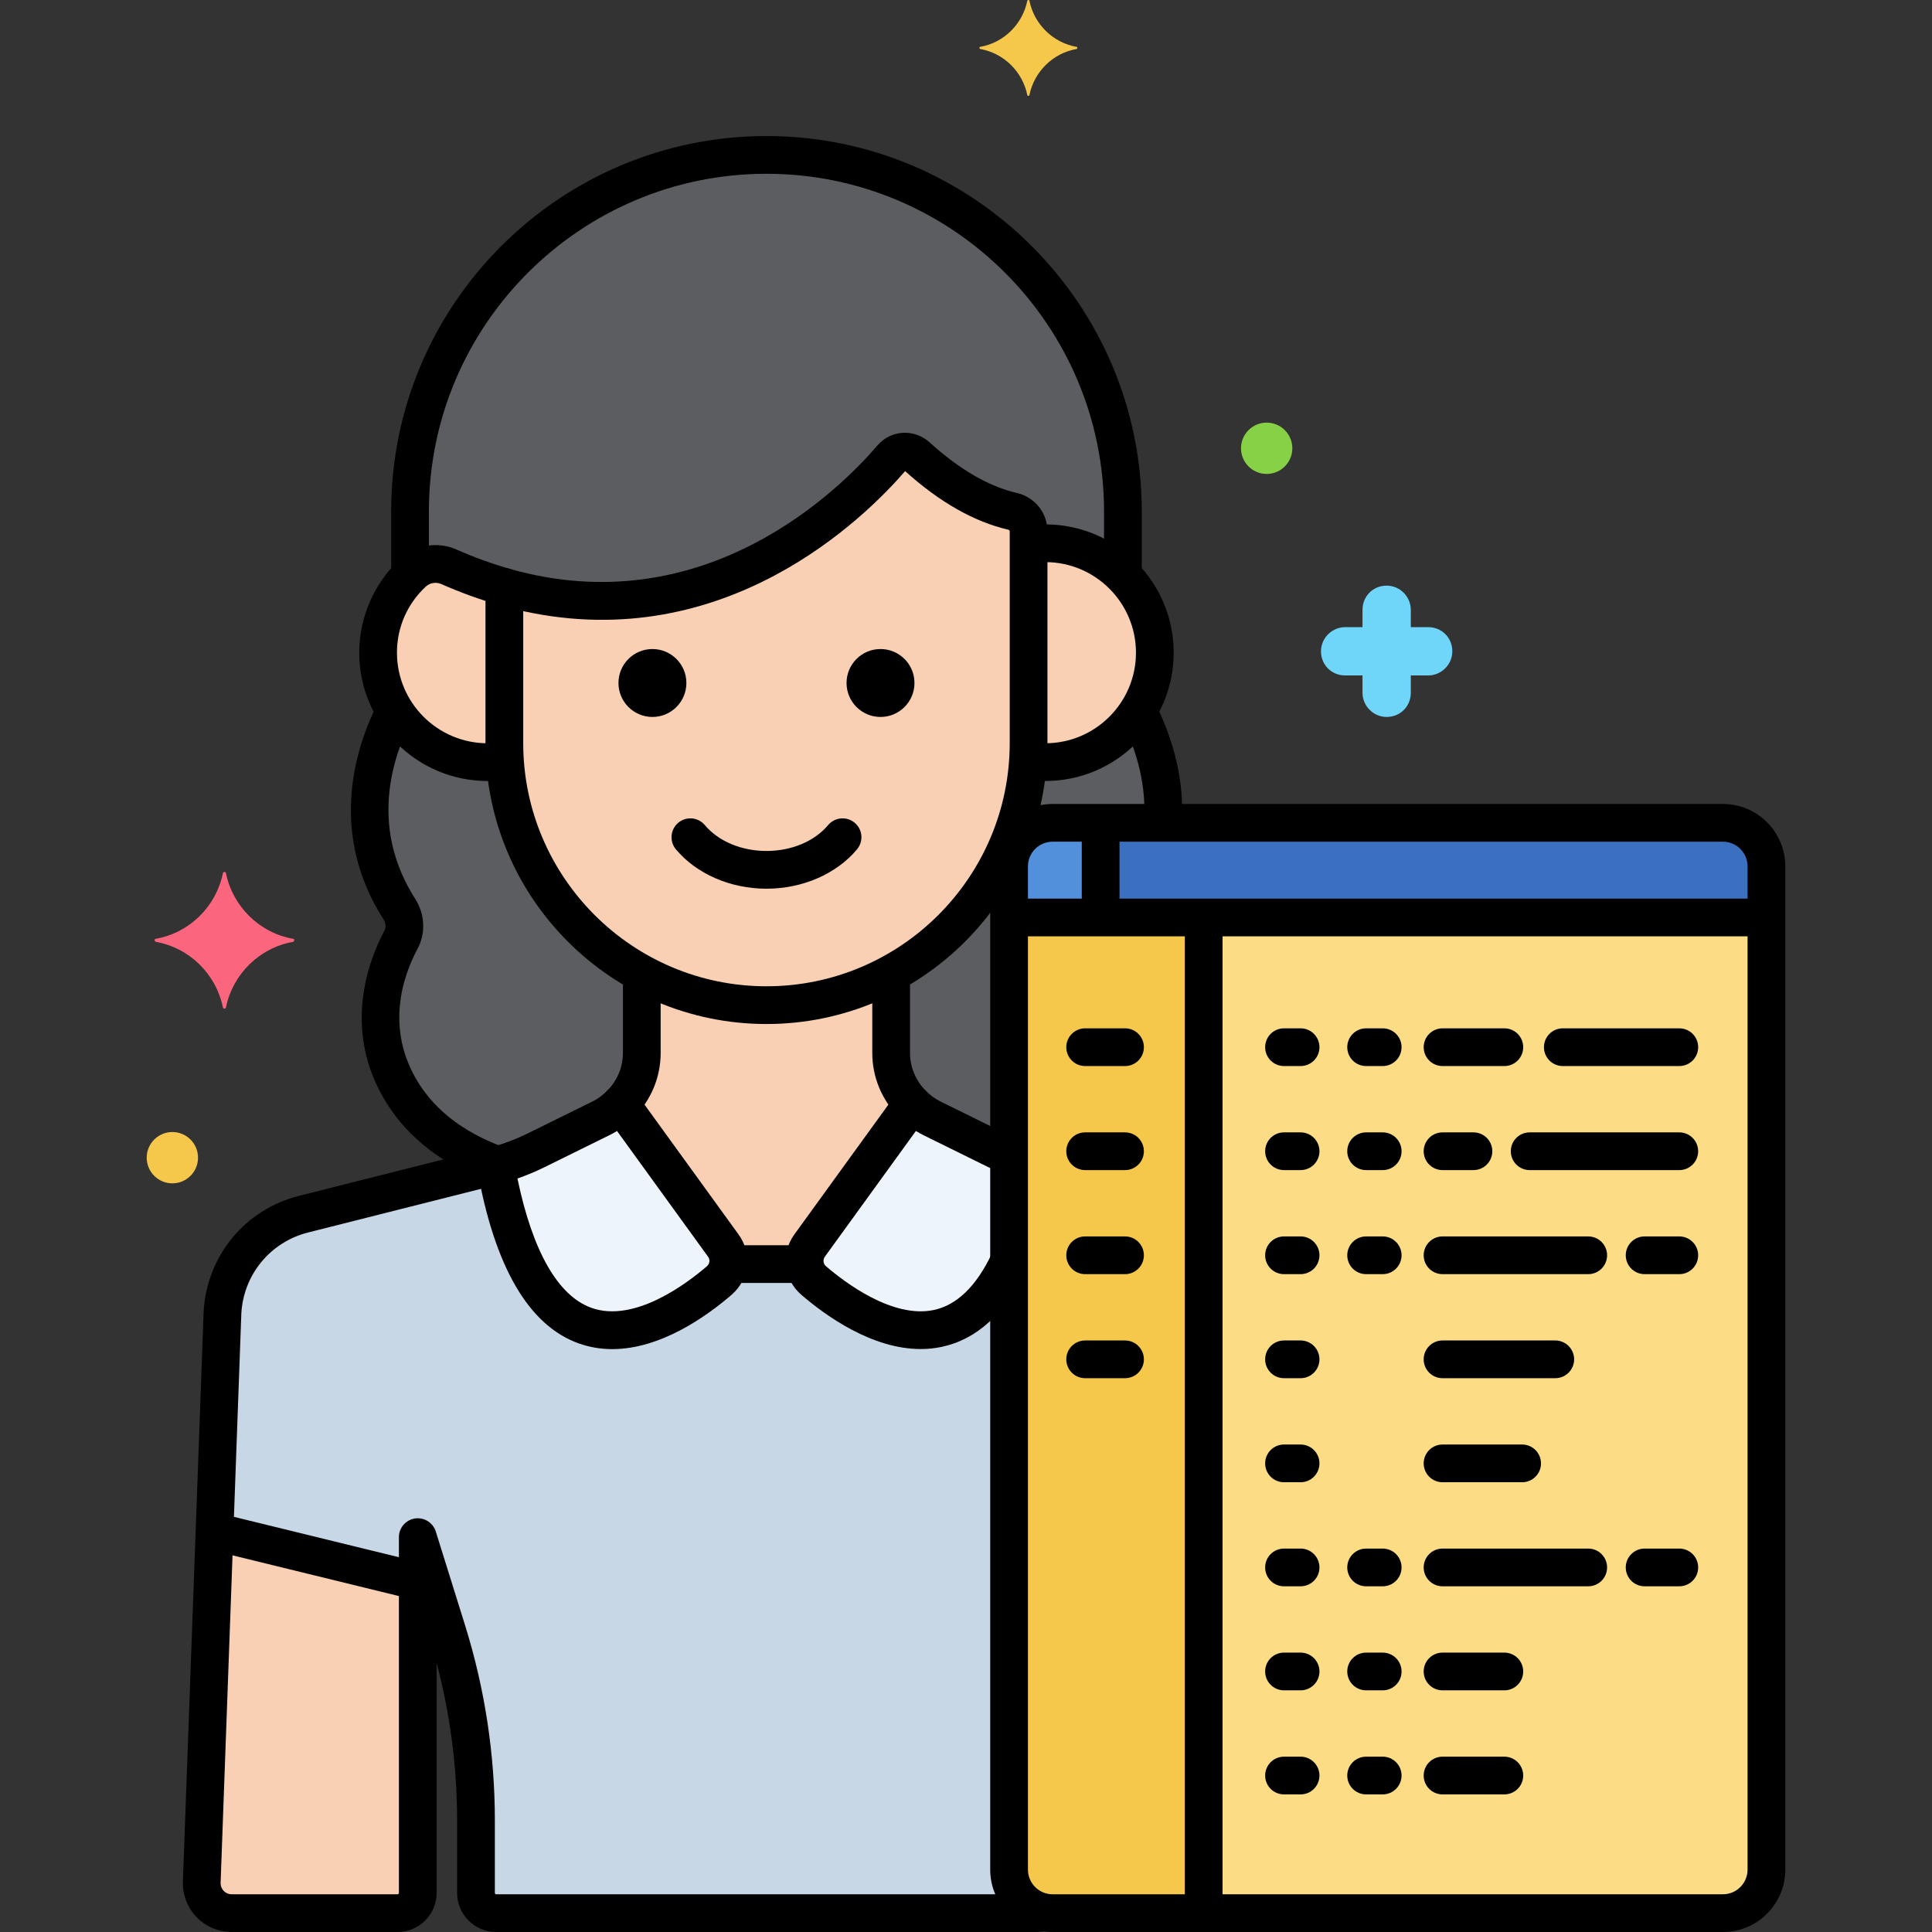
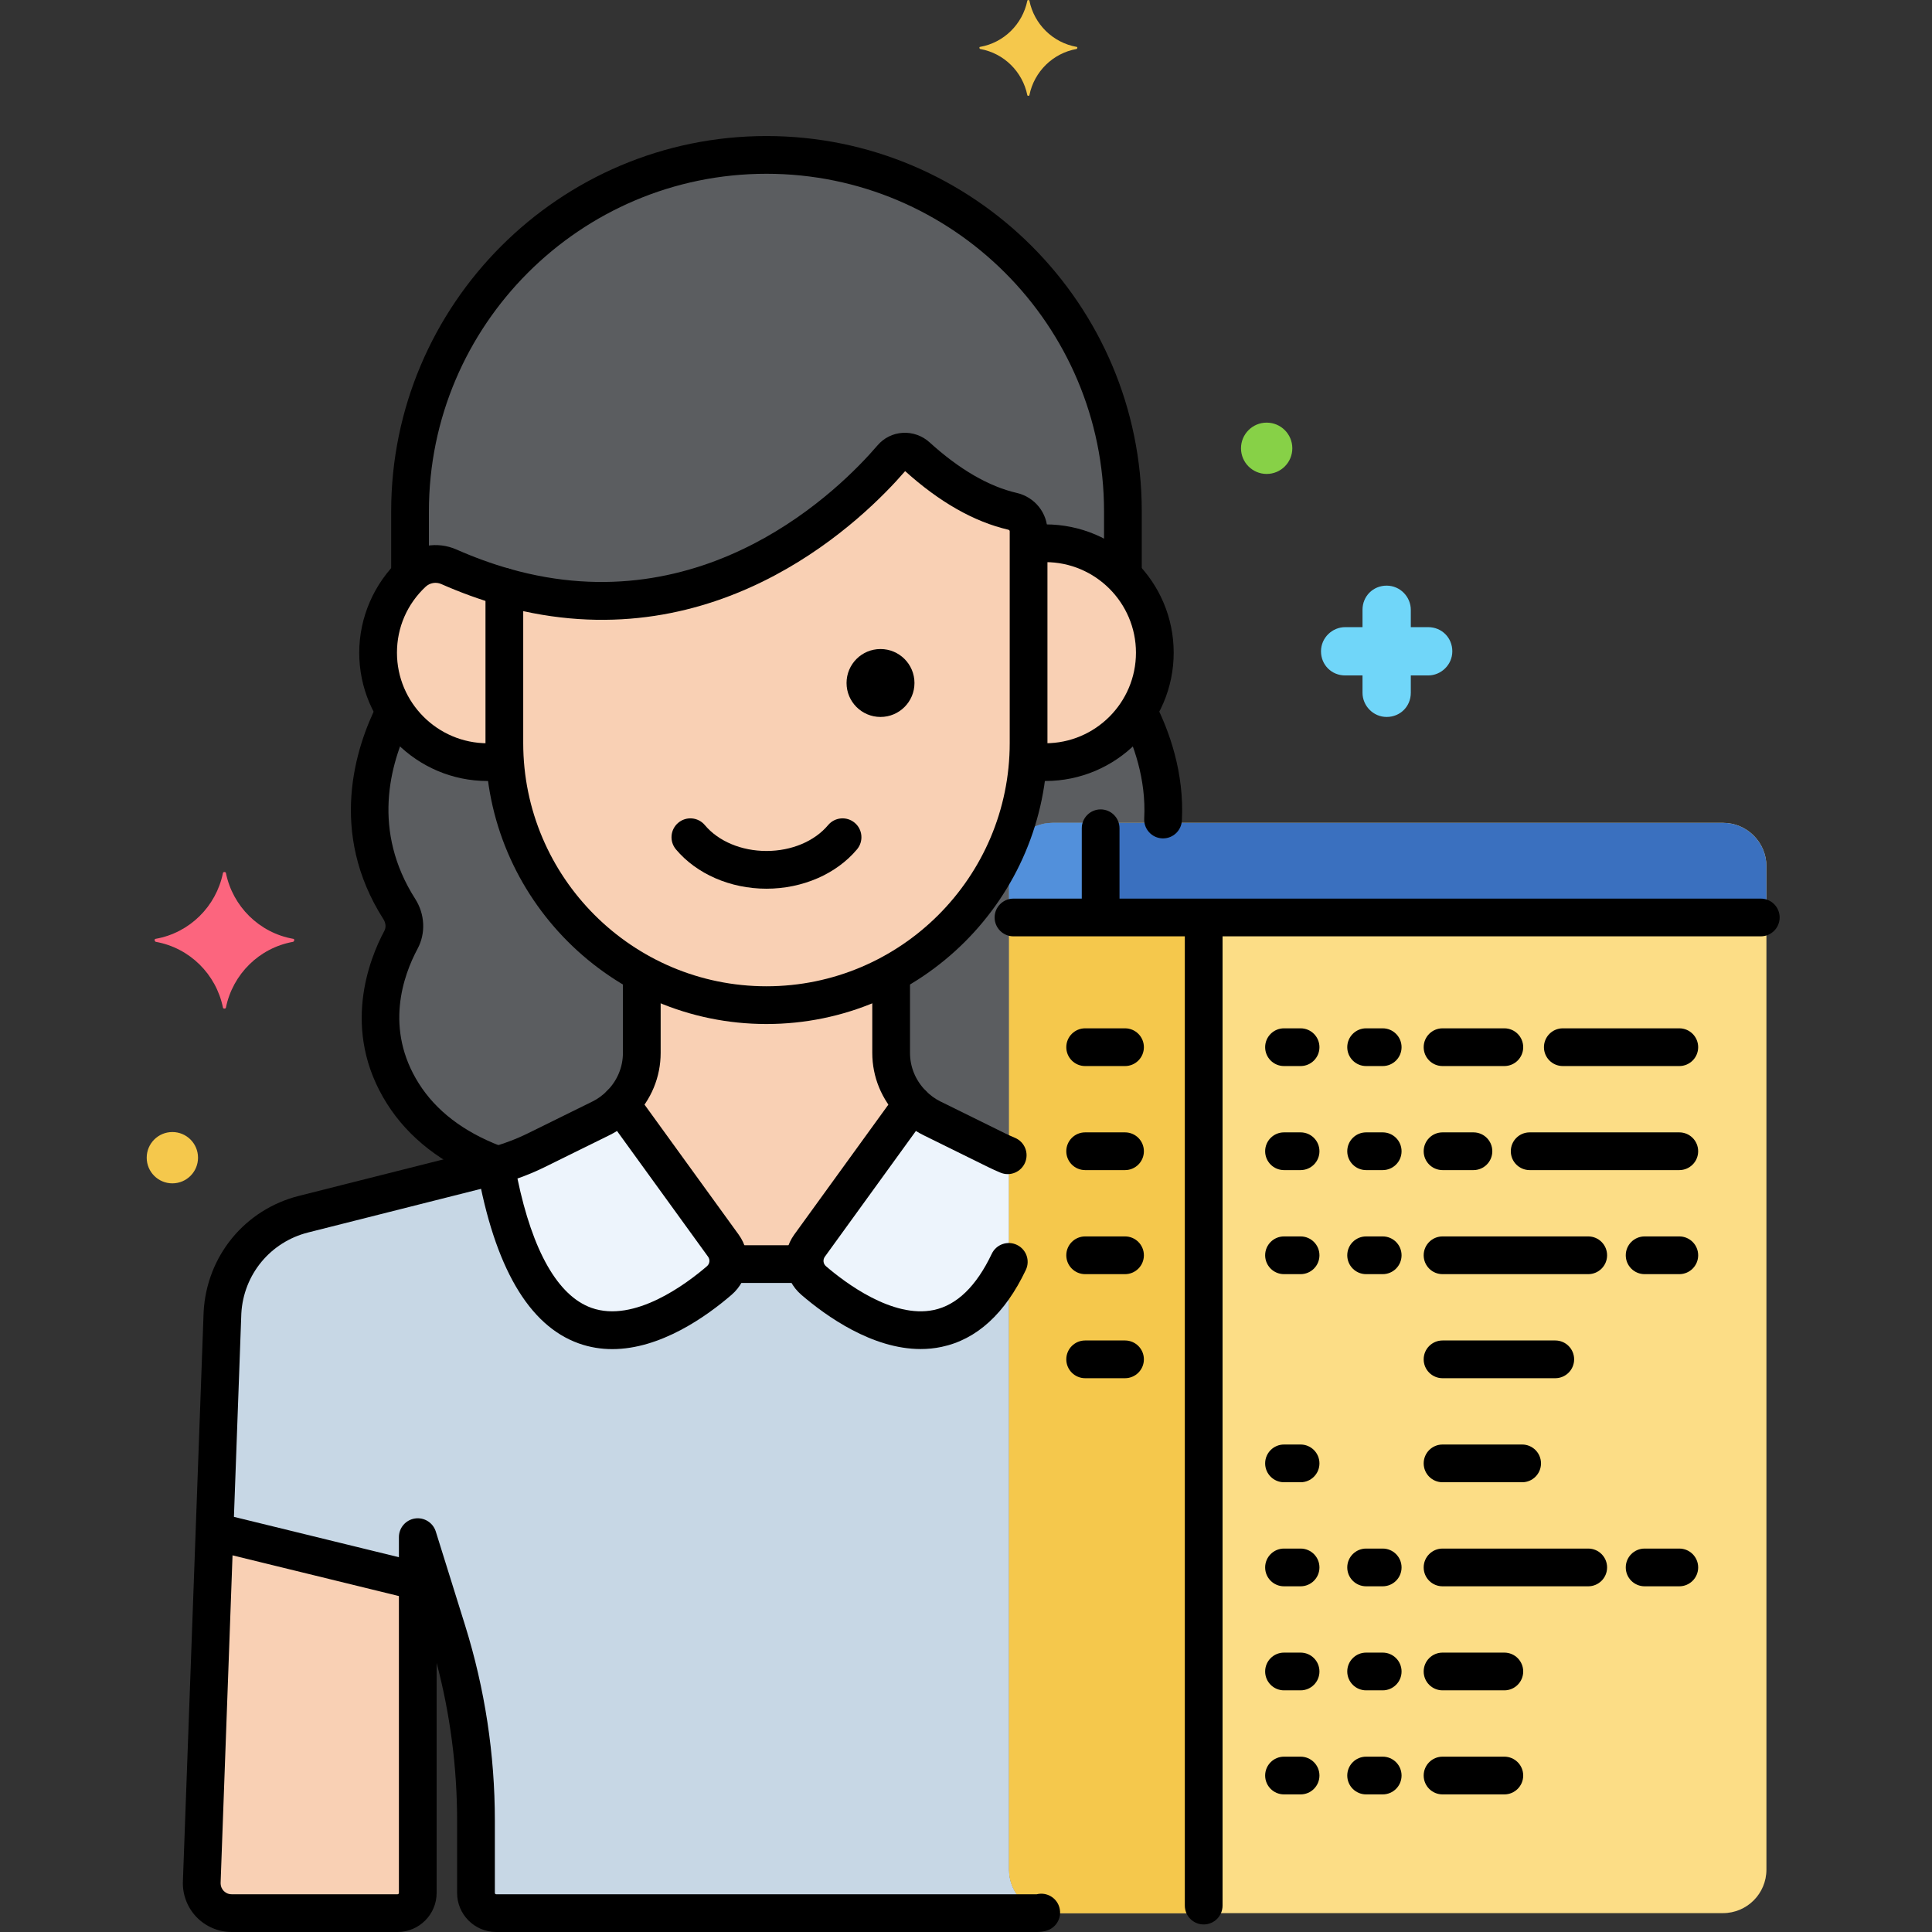
<svg xmlns="http://www.w3.org/2000/svg" height="512" viewBox="0 0 256 256" width="512">
  <rect x="0" y="0" width="256" height="256" fill="#333333" stroke="none" />
  <g id="Layer_5">
    <g>
      <g>
        <g>
          <path d="m138.521 71.985c-.759 0-1.502.064-2.229.177v26.294c0 .783-.036 1.558-.088 2.329.756.122 1.526.202 2.316.202 8.009 0 14.501-6.492 14.501-14.501.001-8.009-6.491-14.501-14.5-14.501z" fill="#f9d0b4" />
        </g>
      </g>
      <g>
        <g>
          <path d="m134.156 67.75c-3.515-.814-7.781-2.85-12.673-7.294-.967-.879-2.459-.807-3.309.186-5.29 6.174-24.047 24.906-51.344 17.13v20.684c0 19.102 15.629 34.732 34.732 34.732s34.732-15.629 34.732-34.732v-28.06c-.001-1.276-.895-2.358-2.138-2.646z" fill="#f9d0b4" />
        </g>
      </g>
      <g>
        <g>
          <path d="m66.829 98.455v-20.684c-2.385-.679-4.834-1.559-7.346-2.668-1.619-.715-3.511-.386-4.803.825-2.817 2.641-4.581 6.39-4.581 10.557 0 8.008 6.492 14.501 14.501 14.501.79 0 1.56-.08 2.316-.202-.051-.77-.087-1.545-.087-2.329z" fill="#f9d0b4" />
        </g>
      </g>
      <g>
        <g>
          <path d="m101.561 20.526c-25.976 0-47.229 21.253-47.229 47.229v8.535c.118-.119.226-.246.349-.361 1.291-1.211 3.183-1.54 4.803-.825 2.512 1.109 4.961 1.988 7.346 2.668 27.297 7.776 46.055-10.956 51.344-17.13.85-.992 2.342-1.065 3.309-.186 4.892 4.445 9.159 6.48 12.673 7.294 1.243.288 2.136 1.37 2.136 2.646v1.766c.727-.113 1.47-.177 2.229-.177 4.012 0 7.643 1.63 10.268 4.263v-8.494c.001-25.975-21.252-47.228-47.228-47.228z" fill="#5b5d60" />
        </g>
      </g>
      <g>
        <g>
          <path d="m133.708 247.738v-80.61c-7.52 15.948-20.61 7.095-25.895 2.543-1.354-1.166-1.587-3.171-.538-4.618l13.599-18.78c-1.75-1.777-2.793-4.184-2.793-6.761v-10.533c-4.92 2.682-10.551 4.208-16.52 4.208s-11.6-1.526-16.52-4.208v10.533c0 2.578-1.043 4.984-2.792 6.761l13.599 18.78c1.048 1.448.816 3.452-.538 4.618-6.337 5.458-23.896 17.107-29.618-15.233-.211.058-.419.123-.631.177l-24.833 6.269c-6.044 1.521-10.396 6.796-10.743 13.019l-2.744 75.418c-.126 2.269 1.68 4.179 3.953 4.179h21.99c1.478 0 2.677-1.198 2.677-2.677v-47.143l3.883 12.439c2.539 8.133 3.83 16.604 3.83 25.124v9.58c0 1.478 1.198 2.677 2.677 2.677h71.626c.291 0 .567-.058.829-.144-2.575-.578-4.498-2.872-4.498-5.618z" fill="#c7d7e5" />
        </g>
      </g>
      <g>
        <g>
          <path d="m150.784 94.201c-2.568 4.072-7.093 6.786-12.262 6.786-.79 0-1.56-.08-2.316-.202-.815 12.152-7.945 22.647-18.124 28.194v10.533c0 3.372 1.769 6.458 4.604 8.204 1.136.7-.306-.122 9.369 4.691.503.248 1.074.498 1.655.74v-38.354c0-3.182 2.58-5.762 5.762-5.762h14.611c.427-5.988-1.476-11.265-3.299-14.83z" fill="#5b5d60" />
        </g>
      </g>
      <g>
        <g>
          <path d="m66.917 100.785c-.756.122-1.526.202-2.316.202-5.17 0-9.695-2.714-12.262-6.786-2.926 5.721-6.06 15.851.574 26.254.788 1.236.908 2.785.215 4.077-1.971 3.678-5.097 11.894.259 20.374 2.921 4.625 7.43 7.595 12.542 9.466.265-.075.531-.147.794-.229 1.325-.415 3.044-1.095 4.346-1.737 10.303-5.125 8.318-4.043 9.369-4.691 2.834-1.746 4.604-4.832 4.604-8.204v-10.533c-10.18-5.547-17.31-16.041-18.125-28.193z" fill="#5b5d60" />
        </g>
      </g>
      <g>
        <g>
          <path d="m28.427 202.935-1.688 46.386c-.126 2.269 1.68 4.179 3.953 4.179h21.99c1.478 0 2.677-1.198 2.677-2.677v-41.299z" fill="#f9d0b4" />
        </g>
      </g>
      <g>
        <g>
          <path d="m95.848 165.053-13.599-18.78c-.746.758-1.607 1.413-2.593 1.899l-8.587 4.234c-1.723.85-3.526 1.523-5.377 2.032 5.722 32.34 23.281 20.69 29.618 15.233 1.353-1.166 1.586-3.17.538-4.618z" fill="#edf4fc" />
        </g>
      </g>
      <g>
        <g>
          <path d="m132.054 152.406-8.587-4.234c-.986-.486-1.847-1.141-2.593-1.899l-13.599 18.78c-1.048 1.448-.816 3.452.538 4.618 5.285 4.552 18.376 13.405 25.895-2.543v-13.977c-.558-.233-1.111-.477-1.654-.745z" fill="#edf4fc" />
        </g>
      </g>
      <g>
        <g>
          <path d="m120.874 146.273c-1.75-1.777-2.793-4.184-2.793-6.761v-10.533c-4.92 2.682-10.551 4.208-16.52 4.208s-11.6-1.526-16.52-4.208v10.533c0 2.578-1.043 4.984-2.792 6.761l13.599 18.78c.531.733.731 1.609.625 2.447h10.177c-.106-.838.094-1.714.625-2.447z" fill="#f9d0b4" />
        </g>
      </g>
      <g>
        <g>
          <path d="m228.299 109.031h-88.829c-3.182 0-5.762 2.58-5.762 5.762v132.945c0 3.182 2.58 5.762 5.762 5.762h88.828c3.182 0 5.762-2.58 5.762-5.762v-132.945c.001-3.183-2.579-5.762-5.761-5.762z" fill="#fcdd86" />
        </g>
      </g>
      <g>
        <g>
          <path d="m133.708 121.57v126.168c0 3.182 2.58 5.762 5.762 5.762h20.025v-131.93z" fill="#f5c84c" />
        </g>
      </g>
      <g>
        <g>
          <path d="m228.299 109.031h-88.829c-3.182 0-5.762 2.58-5.762 5.762v6.777h100.353v-6.777c0-3.183-2.58-5.762-5.762-5.762z" fill="#3a70bf" />
        </g>
      </g>
      <g>
        <g>
          <path d="m139.47 109.031c-3.182 0-5.762 2.58-5.762 5.762v6.777h12.133v-12.539z" fill="#5290db" />
        </g>
      </g>
      <g>
        <g>
          <path d="m138.521 69.485c-.579 0-1.175.032-1.771.096-1.373.146-2.367 1.377-2.222 2.75.146 1.373 1.379 2.372 2.751 2.221.421-.044.838-.067 1.241-.067 6.617 0 12.001 5.383 12.001 12s-5.384 12.001-12.001 12.001c-.459 0-.939-.034-1.468-.104-1.384-.183-2.626.781-2.808 2.15s.781 2.625 2.149 2.807c.749.099 1.444.147 2.126.147 9.374 0 17.001-7.626 17.001-17.001.002-9.373-7.624-17-16.999-17z" />
        </g>
      </g>
      <g>
        <g>
          <g>
            <path d="m134.721 65.314c-3.717-.861-7.604-3.119-11.557-6.709-.965-.877-2.262-1.333-3.556-1.252-1.301.081-2.484.671-3.333 1.662-4.887 5.702-22.843 23.735-48.762 16.352-.751-.215-1.565-.064-2.19.409-.626.472-.994 1.211-.994 1.995v20.684c0 20.53 16.702 37.232 37.231 37.232 20.53 0 37.232-16.702 37.232-37.232v-28.06c.001-2.436-1.674-4.525-4.071-5.081zm-.928 33.141c0 17.773-14.459 32.232-32.232 32.232-17.772 0-32.231-14.459-32.231-32.232v-17.476c26.812 5.88 45.249-12.353 50.606-18.552 4.548 4.103 9.142 6.712 13.656 7.759.101.023.201.097.201.21z" />
          </g>
        </g>
      </g>
      <g>
        <g>
          <path d="m58.474 77.391c2.542 1.122 5.123 2.059 7.671 2.785 1.325.379 2.711-.392 3.089-1.72s-.392-2.711-1.72-3.089c-2.327-.663-4.688-1.521-7.02-2.55-2.54-1.123-5.493-.617-7.523 1.288-3.413 3.2-5.371 7.713-5.371 12.381 0 9.375 7.627 17.001 17.001 17.001.633 0 1.275-.042 1.965-.127 1.37-.169 2.343-1.418 2.174-2.788-.17-1.37-1.418-2.35-2.789-2.174-.482.06-.925.089-1.35.089-6.617 0-12.001-5.384-12.001-12.001 0-3.34 1.347-6.441 3.791-8.734.565-.529 1.38-.67 2.083-.361z" />
        </g>
      </g>
      <g>
        <g>
          <path d="m101.561 18.026c-27.42 0-49.729 22.308-49.729 49.729v8.229c0 1.381 1.119 2.5 2.5 2.5s2.5-1.119 2.5-2.5v-8.229c0-24.664 20.065-44.729 44.729-44.729s44.729 20.065 44.729 44.729v8.058c0 1.381 1.119 2.5 2.5 2.5s2.5-1.119 2.5-2.5v-8.058c0-27.421-22.309-49.729-49.729-49.729z" />
        </g>
      </g>
      <g>
        <g>
          <path d="m85.041 127.031c-1.381 0-2.5 1.119-2.5 2.5v9.98c0 1.871-.736 3.648-2.074 5.007-.969.984-.957 2.566.027 3.535.487.479 1.12.719 1.754.719.646 0 1.292-.249 1.781-.746 2.265-2.3 3.512-5.324 3.512-8.515v-9.98c0-1.381-1.119-2.5-2.5-2.5z" />
        </g>
      </g>
      <g>
        <g>
          <path d="m122.655 144.519c-1.338-1.359-2.074-3.137-2.074-5.007v-10.137c0-1.381-1.119-2.5-2.5-2.5s-2.5 1.119-2.5 2.5v10.137c0 3.191 1.247 6.215 3.512 8.515.489.497 1.135.746 1.781.746.634 0 1.268-.239 1.754-.719.984-.969.996-2.551.027-3.535z" />
        </g>
      </g>
      <g>
        <g>
          <path d="m140.396 252.825c-.331-1.34-1.676-2.156-3.022-1.825h-71.626c-.098 0-.177-.079-.177-.177v-9.58c0-8.78-1.327-17.484-3.943-25.87l-3.883-12.438c-.369-1.179-1.544-1.913-2.764-1.727-1.221.187-2.123 1.236-2.123 2.472v47.143c0 .098-.079.177-.177.177h-21.99c-.546 0-.898-.286-1.06-.457s-.428-.538-.396-1.132l2.743-75.37c.287-5.159 3.847-9.472 8.859-10.734l24.83-6.268c.163-.041.325-.087.486-.134l.202-.058c1.33-.369 2.11-1.746 1.742-3.077s-1.741-2.11-3.076-1.743l-.261.075c-.104.03-.207.061-.315.088l-24.831 6.268c-7.144 1.798-12.219 7.949-12.631 15.352l-2.743 75.371c-.098 1.765.543 3.513 1.758 4.797 1.214 1.284 2.925 2.021 4.691 2.021h21.99c2.854 0 5.177-2.322 5.177-5.177v-30.474c1.802 6.817 2.713 13.83 2.713 20.895v9.58c0 2.854 2.322 5.177 5.177 5.177h71.626c.392 0 .793-.05 1.192-.149 1.342-.331 2.165-1.685 1.832-3.026z" />
        </g>
      </g>
      <g>
        <g>
          <path d="m113.249 109.021c-1.056-.886-2.634-.749-3.521.31-1.798 2.146-4.852 3.427-8.167 3.427s-6.368-1.281-8.166-3.427c-.886-1.058-2.463-1.197-3.521-.31-1.059.887-1.197 2.463-.311 3.522 2.736 3.265 7.222 5.215 11.998 5.215 4.777 0 9.263-1.95 11.999-5.215.886-1.059.748-2.636-.311-3.522z" />
        </g>
      </g>
      <g>
        <g>
          <circle cx="116.672" cy="90.5" r="4.5" />
        </g>
      </g>
      <g>
        <g>
-           <circle cx="86.45" cy="90.5" r="4.5" />
-         </g>
+           </g>
      </g>
      <g>
        <g>
          <path d="m153.116 93.272c-.621-1.234-2.125-1.731-3.357-1.109-1.233.621-1.729 2.124-1.109 3.357 1.507 2.991 3.243 7.665 2.963 12.939-.073 1.379.984 2.556 2.363 2.629.045.002.09.003.135.003 1.32 0 2.424-1.034 2.494-2.367.338-6.37-1.71-11.919-3.489-15.452z" />
        </g>
      </g>
      <g>
        <g>
          <path d="m66.275 151.832c-4.873-1.876-8.498-4.655-10.775-8.261-4.585-7.26-2.074-14.304-.169-17.858 1.099-2.049.979-4.579-.311-6.602-5.722-8.973-3.474-17.746-.581-23.526.618-1.235.118-2.737-1.116-3.355-1.236-.619-2.738-.118-3.354 1.117-2.843 5.679-6.514 16.927.836 28.453.323.508.368 1.088.12 1.552-1.948 3.632-5.813 13.135.349 22.89 2.863 4.535 7.307 7.986 13.205 10.257.296.114.6.167.897.167 1.005 0 1.951-.609 2.334-1.602.496-1.289-.147-2.736-1.435-3.232z" />
        </g>
      </g>
      <g>
        <g>
          <path d="m222.516 136.258h-15.435c-1.381 0-2.5 1.119-2.5 2.5s1.119 2.5 2.5 2.5h15.435c1.381 0 2.5-1.119 2.5-2.5s-1.12-2.5-2.5-2.5z" />
        </g>
      </g>
      <g>
        <g>
          <path d="m199.333 136.258h-8.188c-1.381 0-2.5 1.119-2.5 2.5s1.119 2.5 2.5 2.5h8.188c1.381 0 2.5-1.119 2.5-2.5s-1.119-2.5-2.5-2.5z" />
        </g>
      </g>
      <g>
        <g>
          <path d="m183.214 136.258h-2.195c-1.381 0-2.5 1.119-2.5 2.5s1.119 2.5 2.5 2.5h2.195c1.381 0 2.5-1.119 2.5-2.5s-1.119-2.5-2.5-2.5z" />
        </g>
      </g>
      <g>
        <g>
          <path d="m222.516 150.045h-19.826c-1.381 0-2.5 1.119-2.5 2.5s1.119 2.5 2.5 2.5h19.825c1.381 0 2.5-1.119 2.5-2.5s-1.119-2.5-2.499-2.5z" />
        </g>
      </g>
      <g>
        <g>
          <path d="m195.239 150.045h-4.094c-1.381 0-2.5 1.119-2.5 2.5s1.119 2.5 2.5 2.5h4.094c1.381 0 2.5-1.119 2.5-2.5s-1.119-2.5-2.5-2.5z" />
        </g>
      </g>
      <g>
        <g>
          <path d="m183.214 150.045h-2.195c-1.381 0-2.5 1.119-2.5 2.5s1.119 2.5 2.5 2.5h2.195c1.381 0 2.5-1.119 2.5-2.5s-1.119-2.5-2.5-2.5z" />
        </g>
      </g>
      <g>
        <g>
          <path d="m222.516 163.832h-4.594c-1.381 0-2.5 1.119-2.5 2.5s1.119 2.5 2.5 2.5h4.594c1.381 0 2.5-1.119 2.5-2.5s-1.12-2.5-2.5-2.5z" />
        </g>
      </g>
      <g>
        <g>
          <path d="m210.448 163.832h-19.303c-1.381 0-2.5 1.119-2.5 2.5s1.119 2.5 2.5 2.5h19.303c1.381 0 2.5-1.119 2.5-2.5s-1.119-2.5-2.5-2.5z" />
        </g>
      </g>
      <g>
        <g>
          <path d="m183.214 163.832h-2.195c-1.381 0-2.5 1.119-2.5 2.5s1.119 2.5 2.5 2.5h2.195c1.381 0 2.5-1.119 2.5-2.5s-1.119-2.5-2.5-2.5z" />
        </g>
      </g>
      <g>
        <g>
          <path d="m172.334 136.258h-2.195c-1.381 0-2.5 1.119-2.5 2.5s1.119 2.5 2.5 2.5h2.195c1.381 0 2.5-1.119 2.5-2.5s-1.119-2.5-2.5-2.5z" />
        </g>
      </g>
      <g>
        <g>
          <path d="m172.334 150.045h-2.195c-1.381 0-2.5 1.119-2.5 2.5s1.119 2.5 2.5 2.5h2.195c1.381 0 2.5-1.119 2.5-2.5s-1.119-2.5-2.5-2.5z" />
        </g>
      </g>
      <g>
        <g>
          <path d="m172.334 163.832h-2.195c-1.381 0-2.5 1.119-2.5 2.5s1.119 2.5 2.5 2.5h2.195c1.381 0 2.5-1.119 2.5-2.5s-1.119-2.5-2.5-2.5z" />
        </g>
      </g>
      <g>
        <g>
          <path d="m206.081 177.619h-14.936c-1.381 0-2.5 1.119-2.5 2.5s1.119 2.5 2.5 2.5h14.936c1.381 0 2.5-1.119 2.5-2.5s-1.119-2.5-2.5-2.5z" />
        </g>
      </g>
      <g>
        <g>
          <path d="m201.69 191.406h-10.545c-1.381 0-2.5 1.119-2.5 2.5s1.119 2.5 2.5 2.5h10.545c1.381 0 2.5-1.119 2.5-2.5s-1.119-2.5-2.5-2.5z" />
        </g>
      </g>
      <g>
        <g>
          <path d="m222.516 205.193h-4.594c-1.381 0-2.5 1.119-2.5 2.5s1.119 2.5 2.5 2.5h4.594c1.381 0 2.5-1.119 2.5-2.5s-1.12-2.5-2.5-2.5z" />
        </g>
      </g>
      <g>
        <g>
          <path d="m210.448 205.193h-19.303c-1.381 0-2.5 1.119-2.5 2.5s1.119 2.5 2.5 2.5h19.303c1.381 0 2.5-1.119 2.5-2.5s-1.119-2.5-2.5-2.5z" />
        </g>
      </g>
      <g>
        <g>
          <path d="m183.214 205.193h-2.195c-1.381 0-2.5 1.119-2.5 2.5s1.119 2.5 2.5 2.5h2.195c1.381 0 2.5-1.119 2.5-2.5s-1.119-2.5-2.5-2.5z" />
        </g>
      </g>
      <g>
        <g>
-           <path d="m172.334 177.619h-2.195c-1.381 0-2.5 1.119-2.5 2.5s1.119 2.5 2.5 2.5h2.195c1.381 0 2.5-1.119 2.5-2.5s-1.119-2.5-2.5-2.5z" />
-         </g>
+           </g>
      </g>
      <g>
        <g>
          <path d="m149.071 136.258h-5.282c-1.381 0-2.5 1.119-2.5 2.5s1.119 2.5 2.5 2.5h5.282c1.381 0 2.5-1.119 2.5-2.5s-1.119-2.5-2.5-2.5z" />
        </g>
      </g>
      <g>
        <g>
          <path d="m149.071 150.045h-5.282c-1.381 0-2.5 1.119-2.5 2.5s1.119 2.5 2.5 2.5h5.282c1.381 0 2.5-1.119 2.5-2.5s-1.119-2.5-2.5-2.5z" />
        </g>
      </g>
      <g>
        <g>
          <path d="m149.071 163.832h-5.282c-1.381 0-2.5 1.119-2.5 2.5s1.119 2.5 2.5 2.5h5.282c1.381 0 2.5-1.119 2.5-2.5s-1.119-2.5-2.5-2.5z" />
        </g>
      </g>
      <g>
        <g>
          <path d="m149.071 177.619h-5.282c-1.381 0-2.5 1.119-2.5 2.5s1.119 2.5 2.5 2.5h5.282c1.381 0 2.5-1.119 2.5-2.5s-1.119-2.5-2.5-2.5z" />
        </g>
      </g>
      <g>
        <g>
          <path d="m172.334 191.406h-2.195c-1.381 0-2.5 1.119-2.5 2.5s1.119 2.5 2.5 2.5h2.195c1.381 0 2.5-1.119 2.5-2.5s-1.119-2.5-2.5-2.5z" />
        </g>
      </g>
      <g>
        <g>
          <path d="m172.334 205.193h-2.195c-1.381 0-2.5 1.119-2.5 2.5s1.119 2.5 2.5 2.5h2.195c1.381 0 2.5-1.119 2.5-2.5s-1.119-2.5-2.5-2.5z" />
        </g>
      </g>
      <g>
        <g>
          <path d="m199.333 218.979h-8.188c-1.381 0-2.5 1.119-2.5 2.5s1.119 2.5 2.5 2.5h8.188c1.381 0 2.5-1.119 2.5-2.5s-1.119-2.5-2.5-2.5z" />
        </g>
      </g>
      <g>
        <g>
          <path d="m183.214 218.979h-2.195c-1.381 0-2.5 1.119-2.5 2.5s1.119 2.5 2.5 2.5h2.195c1.381 0 2.5-1.119 2.5-2.5s-1.119-2.5-2.5-2.5z" />
        </g>
      </g>
      <g>
        <g>
          <path d="m172.334 218.979h-2.195c-1.381 0-2.5 1.119-2.5 2.5s1.119 2.5 2.5 2.5h2.195c1.381 0 2.5-1.119 2.5-2.5s-1.119-2.5-2.5-2.5z" />
        </g>
      </g>
      <g>
        <g>
          <path d="m199.333 232.767h-8.188c-1.381 0-2.5 1.119-2.5 2.5s1.119 2.5 2.5 2.5h8.188c1.381 0 2.5-1.119 2.5-2.5s-1.119-2.5-2.5-2.5z" />
        </g>
      </g>
      <g>
        <g>
          <path d="m183.214 232.767h-2.195c-1.381 0-2.5 1.119-2.5 2.5s1.119 2.5 2.5 2.5h2.195c1.381 0 2.5-1.119 2.5-2.5s-1.119-2.5-2.5-2.5z" />
        </g>
      </g>
      <g>
        <g>
          <path d="m172.334 232.767h-2.195c-1.381 0-2.5 1.119-2.5 2.5s1.119 2.5 2.5 2.5h2.195c1.381 0 2.5-1.119 2.5-2.5s-1.119-2.5-2.5-2.5z" />
        </g>
      </g>
      <g>
        <g>
          <path d="m159.495 120.07c-1.381 0-2.5 1.119-2.5 2.5v129.93c0 1.381 1.119 2.5 2.5 2.5s2.5-1.119 2.5-2.5v-129.93c0-1.381-1.119-2.5-2.5-2.5z" />
        </g>
      </g>
      <g>
        <g>
          <path d="m142.649 6.21c-3.157-.561-5.613-3.017-6.245-6.104 0-.14-.281-.14-.281 0-.632 3.087-3.087 5.543-6.245 6.104-.14 0-.14.211 0 .281 3.157.561 5.613 3.017 6.245 6.104 0 .14.281.14.281 0 .632-3.087 3.087-5.543 6.245-6.104.141-.071.141-.281 0-.281z" fill="#f5c84c" />
        </g>
      </g>
      <g>
        <g>
          <path d="m189.239 83.1h-2.3v-2.3c0-1.7-1.4-3.2-3.2-3.2s-3.2 1.4-3.2 3.2v2.3h-2.3c-1.7 0-3.2 1.4-3.2 3.2s1.4 3.2 3.2 3.2h2.3v2.3c0 1.7 1.4 3.2 3.2 3.2s3.2-1.4 3.2-3.2v-2.3h2.3c1.7 0 3.2-1.4 3.2-3.2s-1.4-3.2-3.2-3.2z" fill="#70d6f9" />
        </g>
      </g>
      <g>
        <g>
          <path d="m22.839 150c-1.878 0-3.4 1.522-3.4 3.4s1.522 3.4 3.4 3.4 3.4-1.522 3.4-3.4-1.522-3.4-3.4-3.4z" fill="#f5c84c" />
        </g>
      </g>
      <g>
        <g>
          <path d="m38.839 124.397c-4.5-.8-8-4.3-8.9-8.7 0-.2-.4-.2-.4 0-.9 4.4-4.4 7.9-8.9 8.7-.2 0-.2.3 0 .4 4.5.8 8 4.3 8.9 8.7 0 .2.4.2.4 0 .9-4.4 4.4-7.9 8.9-8.7.2-.1.2-.4 0-.4z" fill="#fc657e" />
        </g>
      </g>
      <g>
        <g>
          <path d="m167.839 56c-1.878 0-3.4 1.522-3.4 3.4s1.522 3.4 3.4 3.4 3.4-1.522 3.4-3.4-1.523-3.4-3.4-3.4z" fill="#87d147" />
        </g>
      </g>
      <g>
        <g>
          <path d="m55.426 206.967-25.557-6.252c-1.339-.328-2.694.493-3.022 1.834s.493 2.694 1.835 3.022l25.557 6.252c.199.049.399.072.596.072 1.125 0 2.147-.765 2.427-1.906.327-1.341-.494-2.694-1.836-3.022z" />
        </g>
      </g>
      <g>
        <g>
          <g>
            <path d="m97.873 163.587-13.601-18.78c-.431-.596-1.103-.971-1.836-1.026-.738-.058-1.454.215-1.97.739-.591.6-1.236 1.075-1.917 1.411l-8.587 4.234c-1.546.762-3.206 1.389-4.935 1.864-1.245.342-2.024 1.575-1.8 2.846 2.298 12.986 6.829 20.77 13.469 23.135 1.476.525 2.963.754 4.434.754 6.36 0 12.407-4.268 15.809-7.198 2.357-2.029 2.758-5.459.934-7.979zm-4.196 4.19c-2.71 2.334-9.627 7.543-15.301 5.522-4.434-1.58-7.807-7.488-9.811-17.14 1.245-.436 2.452-.941 3.608-1.511l8.587-4.234c.34-.167.672-.353.997-.556l12.065 16.661c.288.398.226.939-.145 1.258z" />
          </g>
        </g>
      </g>
      <g>
        <g>
          <path d="m134.743 164.951c-1.248-.595-2.739-.062-3.331 1.185-2.041 4.294-4.624 6.799-7.677 7.443-5.478 1.16-11.818-3.673-14.291-5.802-.371-.319-.433-.86-.146-1.258l12.065-16.661c.325.203.657.389.997.556l8.587 4.234c.527.26 1.064.5 1.605.729 1.272.539 2.738-.056 3.276-1.328.539-1.271-.056-2.738-1.327-3.277-.453-.192-.902-.392-1.344-.609l-8.588-4.235c-.68-.335-1.324-.809-1.916-1.41-.516-.524-1.232-.796-1.97-.739-.733.055-1.405.431-1.836 1.026l-13.601 18.78c-1.823 2.52-1.423 5.95.932 7.978 3.3 2.842 9.399 7.191 15.819 7.191.919 0 1.845-.089 2.769-.285 4.659-.984 8.414-4.412 11.159-10.19.596-1.245.065-2.736-1.182-3.328z" />
        </g>
      </g>
      <g>
        <g>
          <path d="m106.25 165h-9.28c-1.381 0-2.5 1.119-2.5 2.5s1.119 2.5 2.5 2.5h9.28c1.381 0 2.5-1.119 2.5-2.5s-1.119-2.5-2.5-2.5z" />
        </g>
      </g>
      <g>
        <g>
          <g>
-             <path d="m228.299 106.531h-88.828c-4.556 0-8.263 3.706-8.263 8.262v132.945c0 4.556 3.707 8.262 8.263 8.262h88.828c4.556 0 8.262-3.707 8.262-8.262v-132.946c0-4.555-3.707-8.261-8.262-8.261zm3.262 141.207c0 1.799-1.463 3.262-3.262 3.262h-88.828c-1.799 0-3.263-1.463-3.263-3.262v-132.946c0-1.798 1.464-3.262 3.263-3.262h88.828c1.799 0 3.262 1.463 3.262 3.262z" />
-           </g>
+             </g>
        </g>
      </g>
      <g>
        <g>
          <path d="m233.313 119.07h-99.021c-1.381 0-2.5 1.119-2.5 2.5s1.119 2.5 2.5 2.5h99.021c1.381 0 2.5-1.119 2.5-2.5s-1.119-2.5-2.5-2.5z" />
        </g>
      </g>
      <g>
        <g>
          <path d="m145.841 107.25c-1.381 0-2.5 1.119-2.5 2.5v11.208c0 1.381 1.119 2.5 2.5 2.5s2.5-1.119 2.5-2.5v-11.208c0-1.381-1.119-2.5-2.5-2.5z" />
        </g>
      </g>
    </g>
  </g>
</svg>